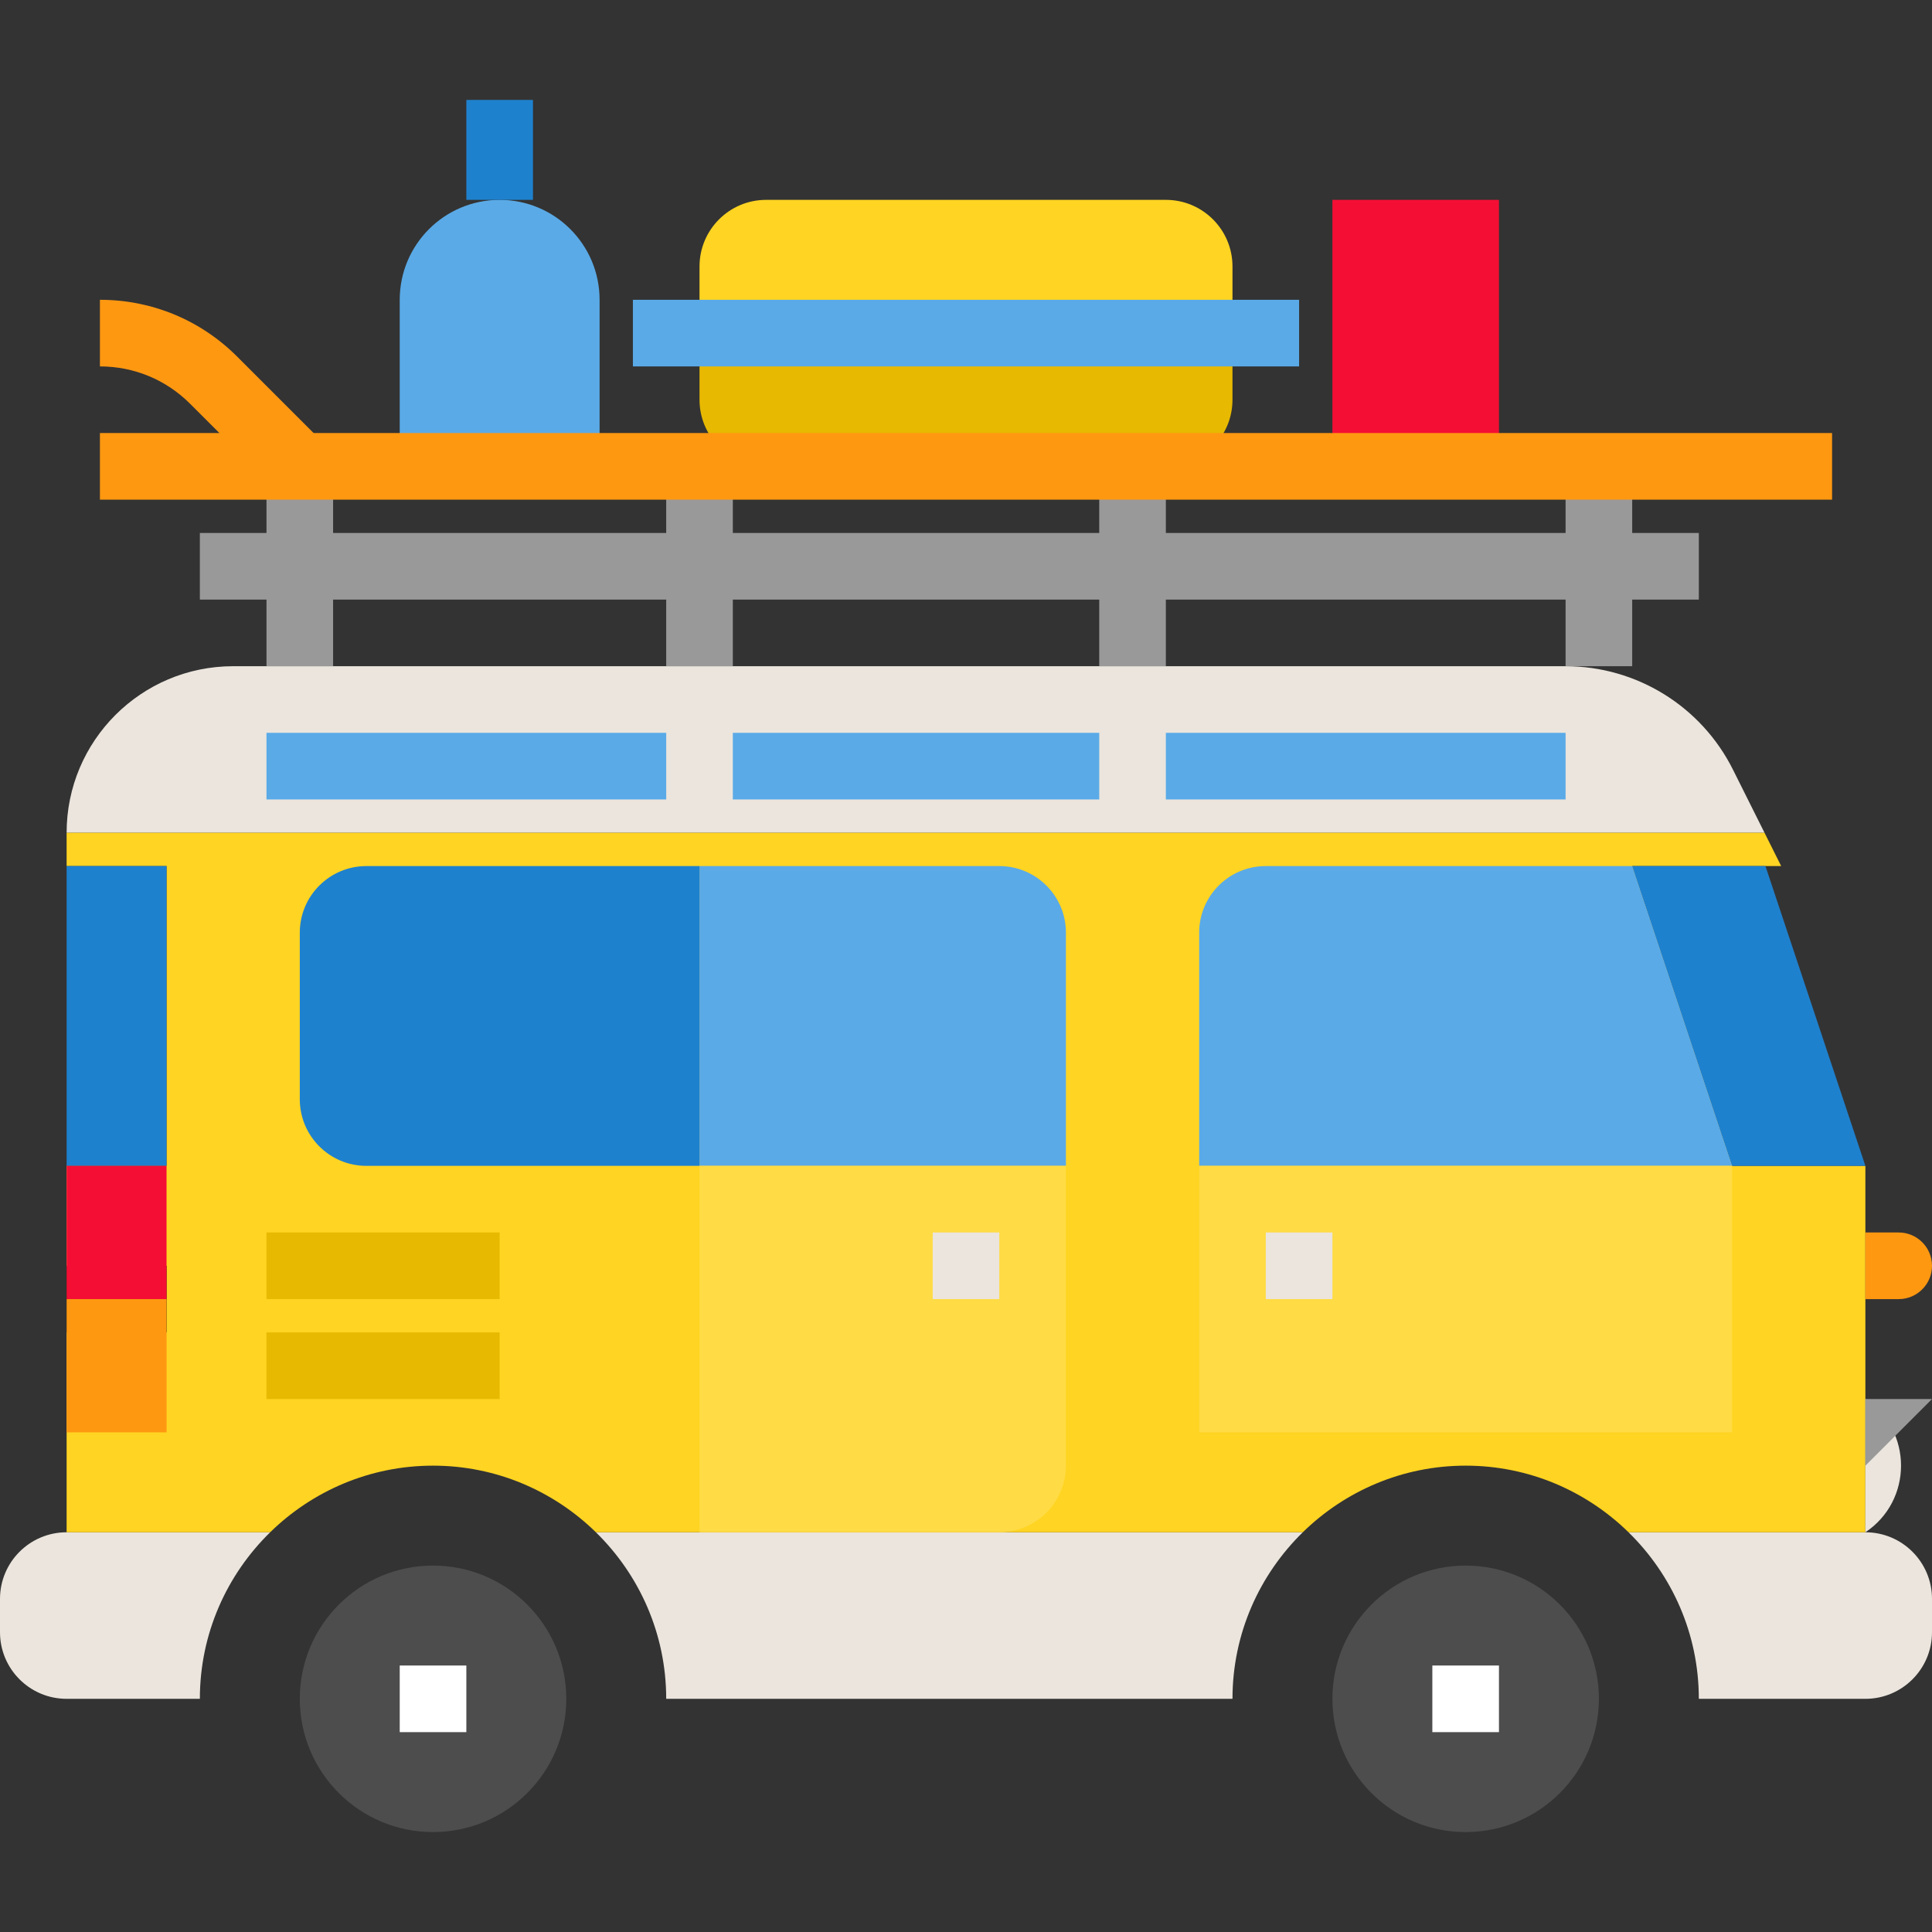
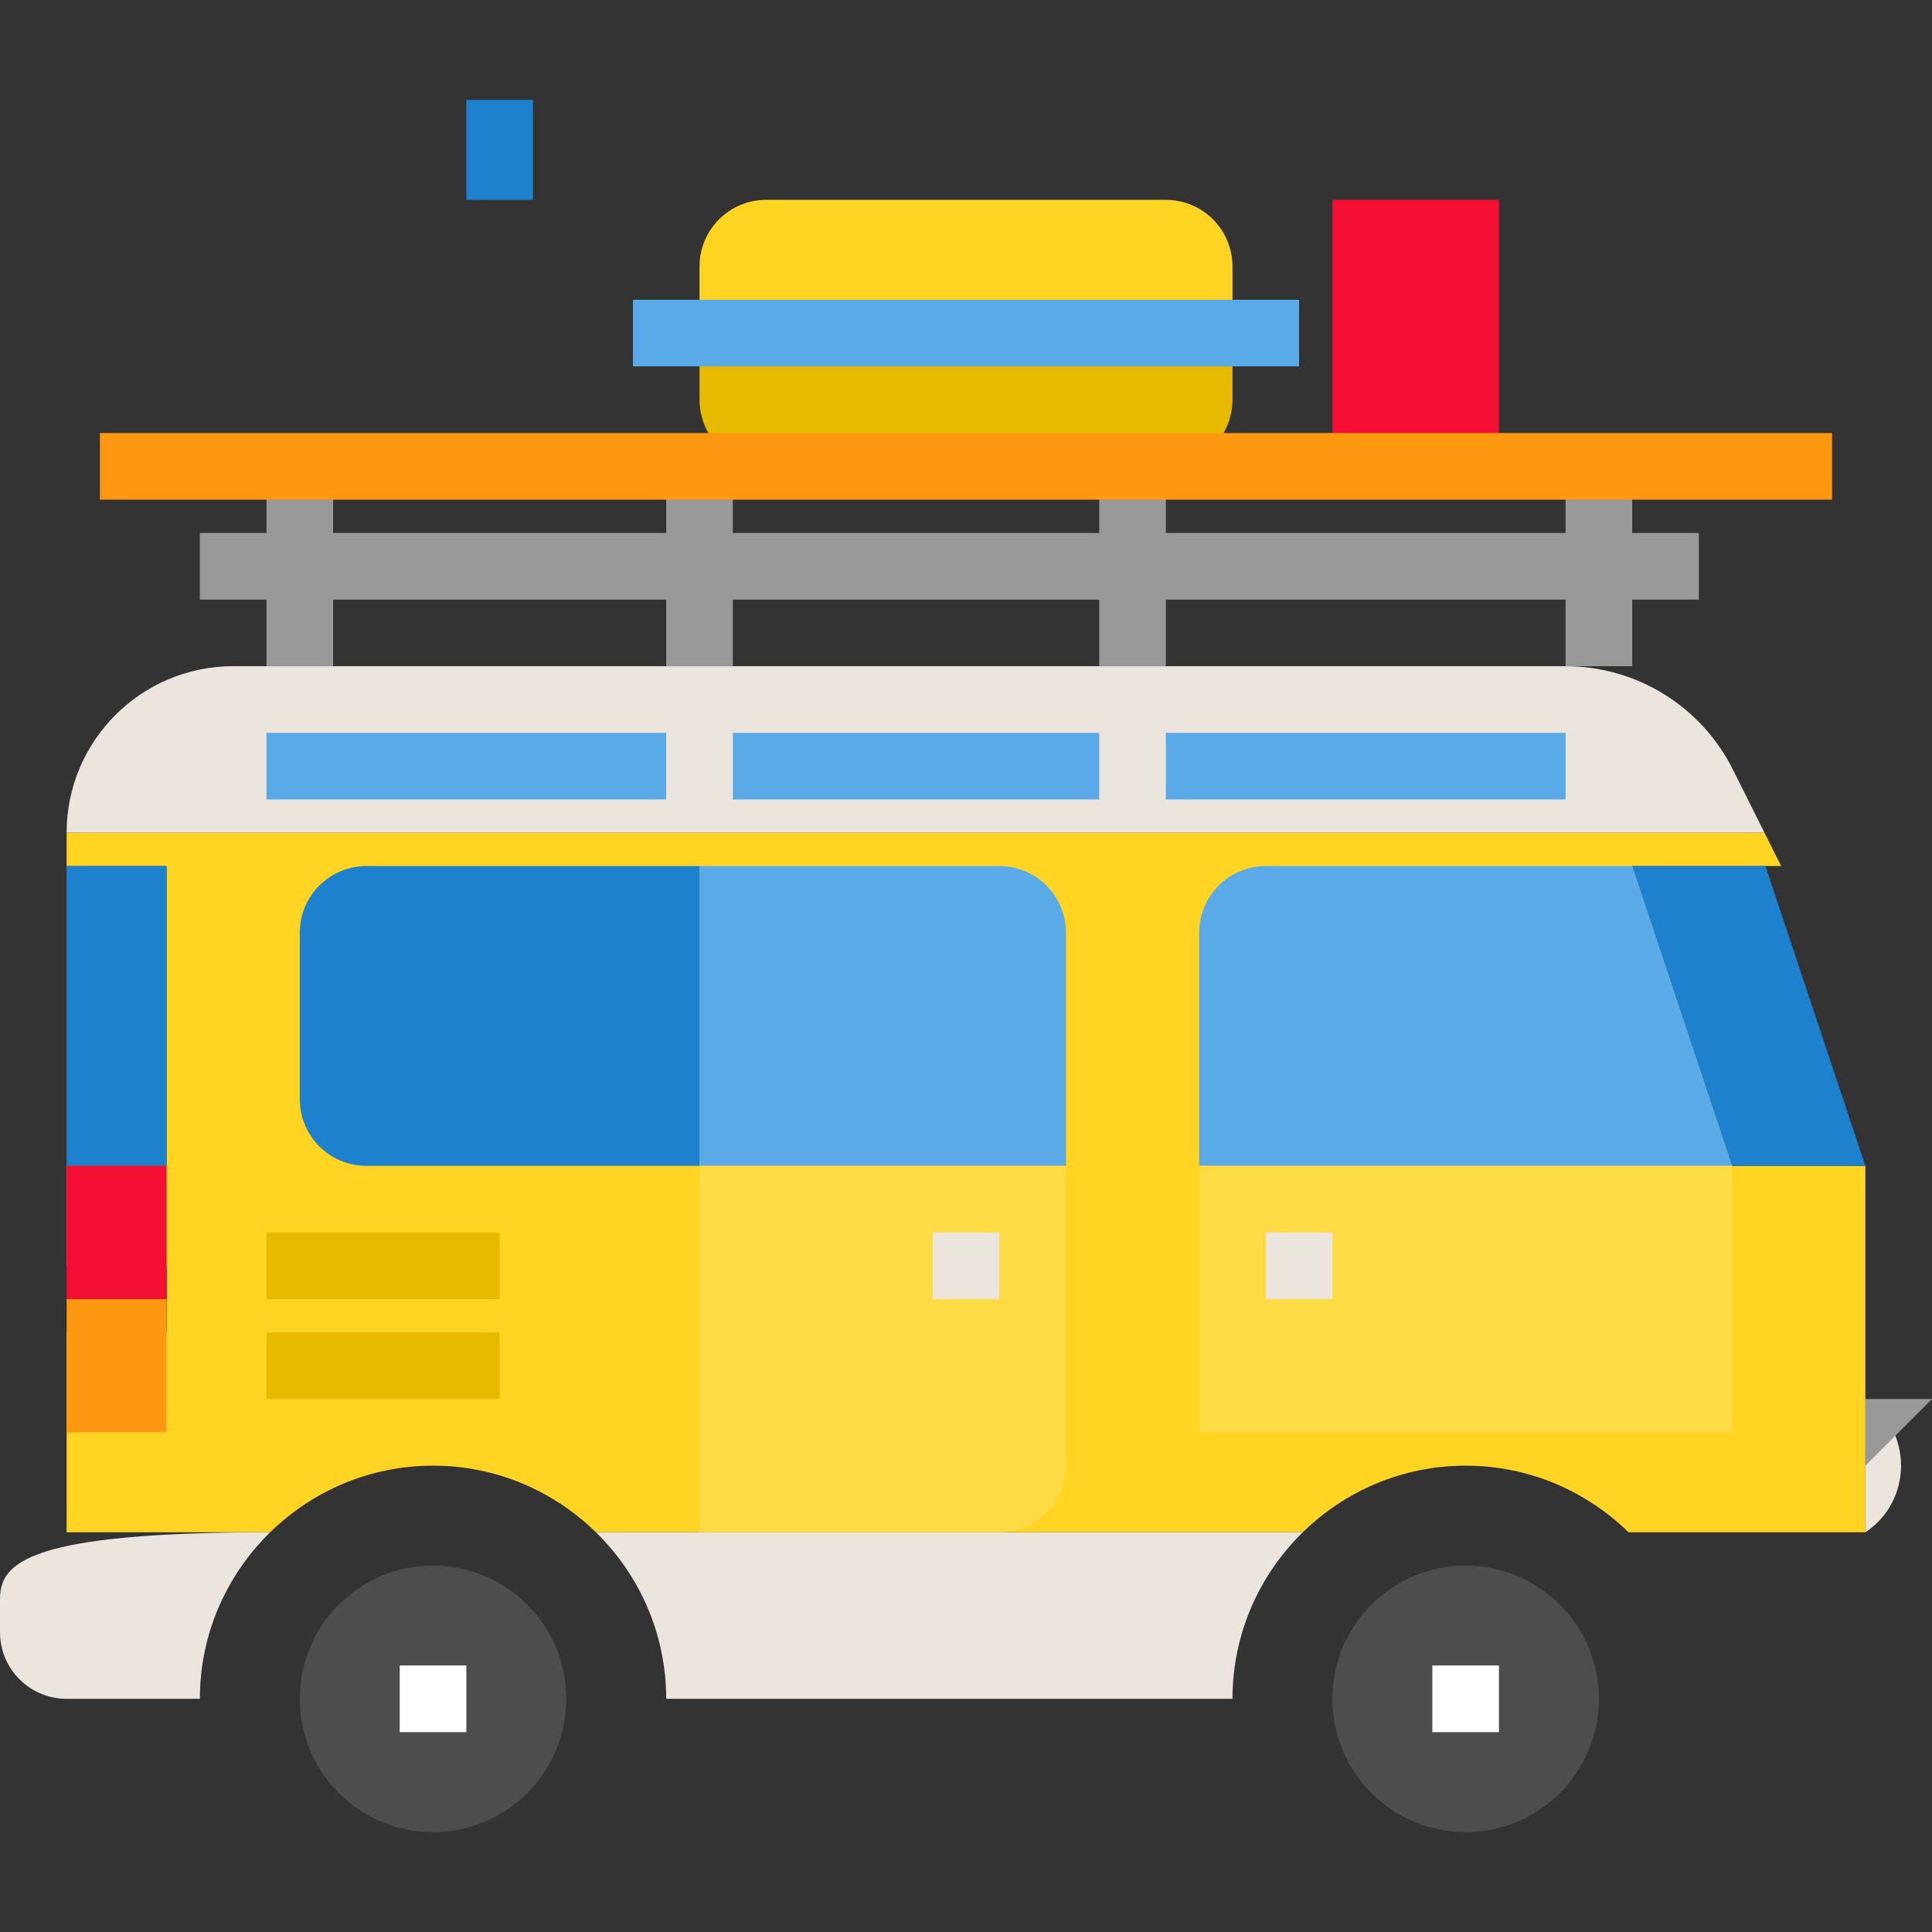
<svg xmlns="http://www.w3.org/2000/svg" version="1.1" id="Capa_1" x="0px" y="0px" viewBox="0 0 464 464" style="enable-background:new 0 0 464 464;" xml:space="preserve">
  <rect x="0" y="0" width="464" height="464" fill="#333333" stroke="none" />
  <rect x="320" y="48" style="fill:#F40E34;" width="40" height="64" />
  <g>
-     <path style="fill:#EBE5DD;" d="M0,384v8c0,8.836,7.164,16,16,16h32c0-15.663,6.482-29.826,16.884-40H16C7.164,368,0,375.163,0,384z   " />
+     <path style="fill:#EBE5DD;" d="M0,384v8c0,8.836,7.164,16,16,16h32c0-15.663,6.482-29.826,16.884-40C7.164,368,0,375.163,0,384z   " />
    <path style="fill:#EBE5DD;" d="M160,408h136c0-15.663,6.482-29.826,16.884-40H143.116C153.518,378.174,160,392.337,160,408z" />
-     <path style="fill:#EBE5DD;" d="M448,368h-56.884C401.518,378.174,408,392.337,408,408h40c8.836,0,16-7.164,16-16v-8   C464,375.163,456.836,368,448,368z" />
    <path style="fill:#EBE5DD;" d="M416.199,184.844C408.586,169.618,393.023,160,376,160H56c-22.091,0-40,17.909-40,40h407.777   L416.199,184.844z" />
  </g>
  <path style="fill:#FFD422;" d="M392,208h35.777l-4-8H16v8h24v72H16v88h48.884c10.103-9.881,23.901-16,39.116-16  s29.013,6.119,39.116,16h169.769c10.103-9.881,23.901-16,39.116-16s29.013,6.119,39.116,16H448v-88h-32L392,208z" />
  <circle style="fill:#4D4D4D;" cx="104" cy="408" r="32" />
  <rect x="96" y="400" style="fill:#FFFFFF;" width="16" height="16" />
  <circle style="fill:#4D4D4D;" cx="352" cy="408" r="32" />
  <rect x="344" y="400" style="fill:#FFFFFF;" width="16" height="16" />
  <g>
    <polygon style="fill:#1E81CE;" points="448,280 424,208 392,208 416,280  " />
    <rect x="16" y="208" style="fill:#1E81CE;" width="24" height="72" />
  </g>
  <path style="fill:#5AAAE7;" d="M416,280l-24-72h-88c-8.837,0-16,7.163-16,16v56H416z" />
  <g>
    <rect x="64" y="296" style="fill:#E7B900;" width="56" height="16" />
    <rect x="64" y="320" style="fill:#E7B900;" width="56" height="16" />
  </g>
  <path style="fill:#5AAAE7;" d="M240,208h-72v72h88v-56C256,215.163,248.836,208,240,208z" />
  <path style="fill:#1E81CE;" d="M88,208c-8.836,0-16,7.163-16,16v40c0,8.836,7.164,16,16,16h80v-72H88z" />
  <g>
    <rect x="64" y="176" style="fill:#5AAAE7;" width="96" height="16" />
    <rect x="176" y="176" style="fill:#5AAAE7;" width="88" height="16" />
    <rect x="280" y="176" style="fill:#5AAAE7;" width="96" height="16" />
  </g>
  <polygon style="fill:#999999;" points="408,128 392,128 392,112 376,112 376,128 280,128 280,112 264,112 264,128 176,128 176,112   160,112 160,128 80,128 80,112 64,112 64,128 48,128 48,144 64,144 64,160 80,160 80,144 160,144 160,160 176,160 176,144 264,144   264,160 280,160 280,144 376,144 376,160 392,160 392,144 408,144 " />
  <path style="fill:#FFDB45;" d="M240,368h-72v-88h88v72C256,360.837,248.837,368,240,368z" />
  <rect x="16" y="304" width="24" height="16" />
-   <path style="fill:#5AAAE7;" d="M96,112V72c0-13.255,10.745-24,24-24h0c13.255,0,24,10.745,24,24v40H96z" />
  <path style="fill:#E7B900;" d="M280,112h-96c-8.837,0-16-7.163-16-16V80h128v16C296,104.837,288.837,112,280,112z" />
  <path style="fill:#FFD422;" d="M296,80H168V64c0-8.837,7.163-16,16-16h96c8.837,0,16,7.163,16,16V80z" />
  <rect x="152" y="72" style="fill:#5AAAE7;" width="160" height="16" />
  <rect x="224" y="296" style="fill:#EBE5DD;" width="16" height="16" />
  <rect x="112" y="24" style="fill:#1E81CE;" width="16" height="24" />
  <g>
    <rect x="24" y="104" style="fill:#FF9811;" width="416" height="16" />
-     <path style="fill:#FF9811;" d="M66.344,117.656L45.656,96.969C39.871,91.188,32.18,88,24,88V72   c12.453,0,24.164,4.852,32.969,13.656l20.688,20.688L66.344,117.656z" />
  </g>
  <rect x="16" y="280" style="fill:#F40E34;" width="24" height="32" />
  <rect x="16" y="312" style="fill:#FF9811;" width="24" height="32" />
  <rect x="288" y="280" style="fill:#FFDB45;" width="128" height="64" />
  <g>
    <rect x="304" y="296" style="fill:#EBE5DD;" width="16" height="16" />
    <path style="fill:#EBE5DD;" d="M448,336L448,336c11.417,7.612,11.417,24.388,0,32l0,0V336z" />
  </g>
-   <path style="fill:#FF9811;" d="M448,296v16h8c4.418,0,8-3.582,8-8l0,0c0-4.418-3.582-8-8-8H448z" />
  <polygon style="fill:#999999;" points="448,336 464,336 448,352 " />
  <g>
</g>
  <g>
</g>
  <g>
</g>
  <g>
</g>
  <g>
</g>
  <g>
</g>
  <g>
</g>
  <g>
</g>
  <g>
</g>
  <g>
</g>
  <g>
</g>
  <g>
</g>
  <g>
</g>
  <g>
</g>
  <g>
</g>
</svg>